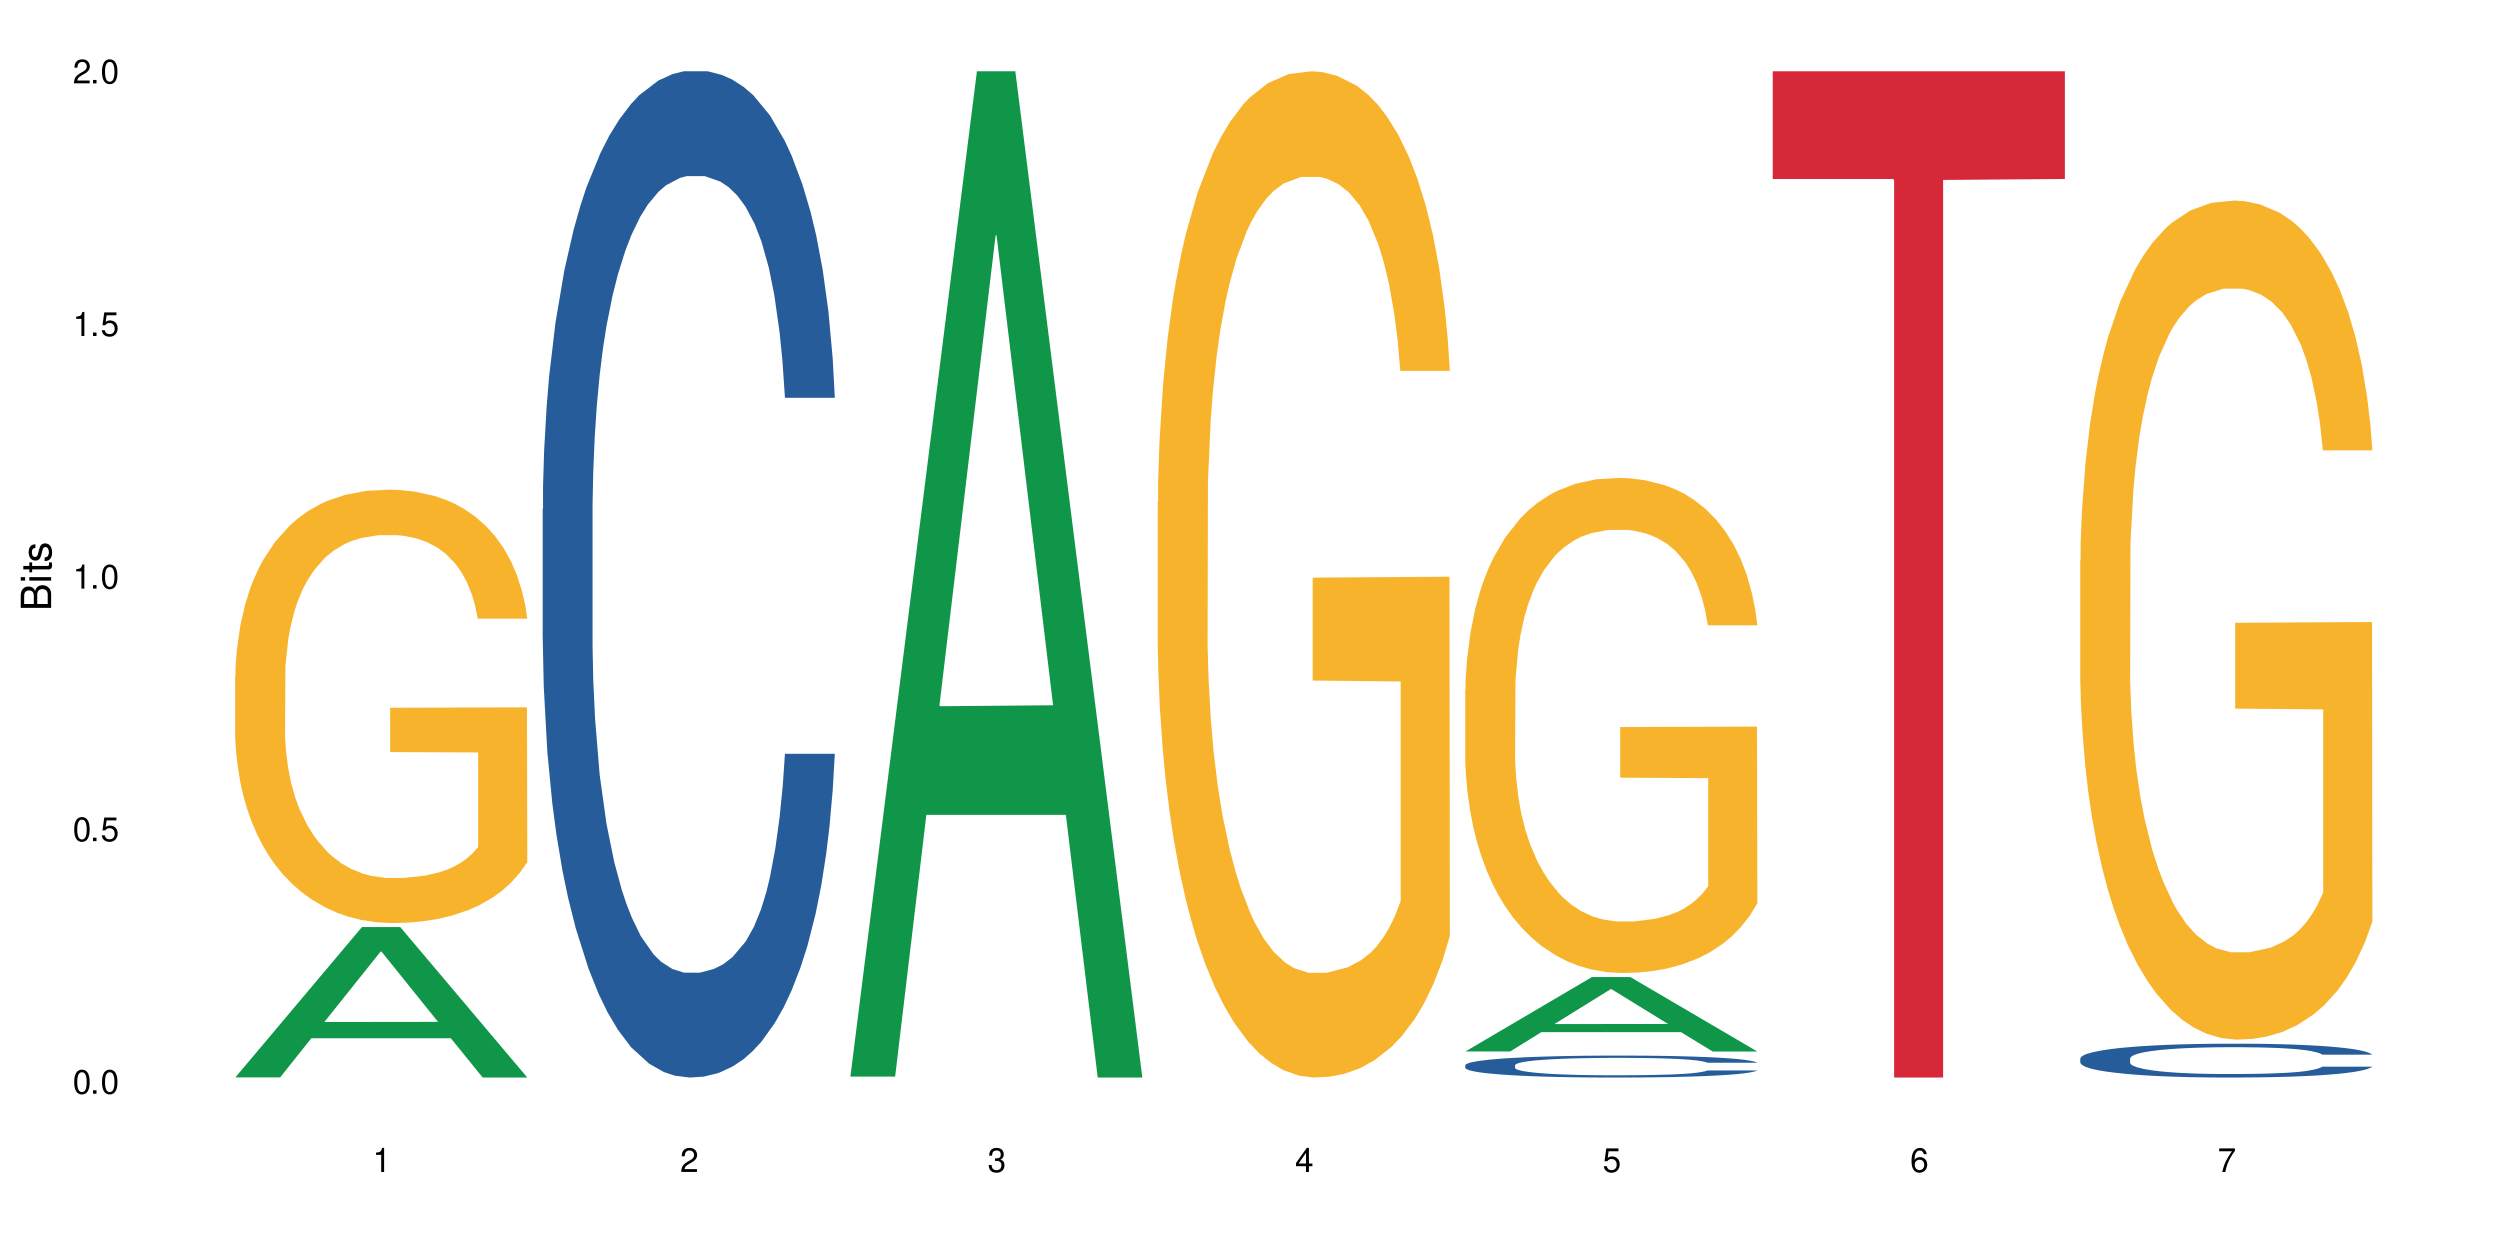
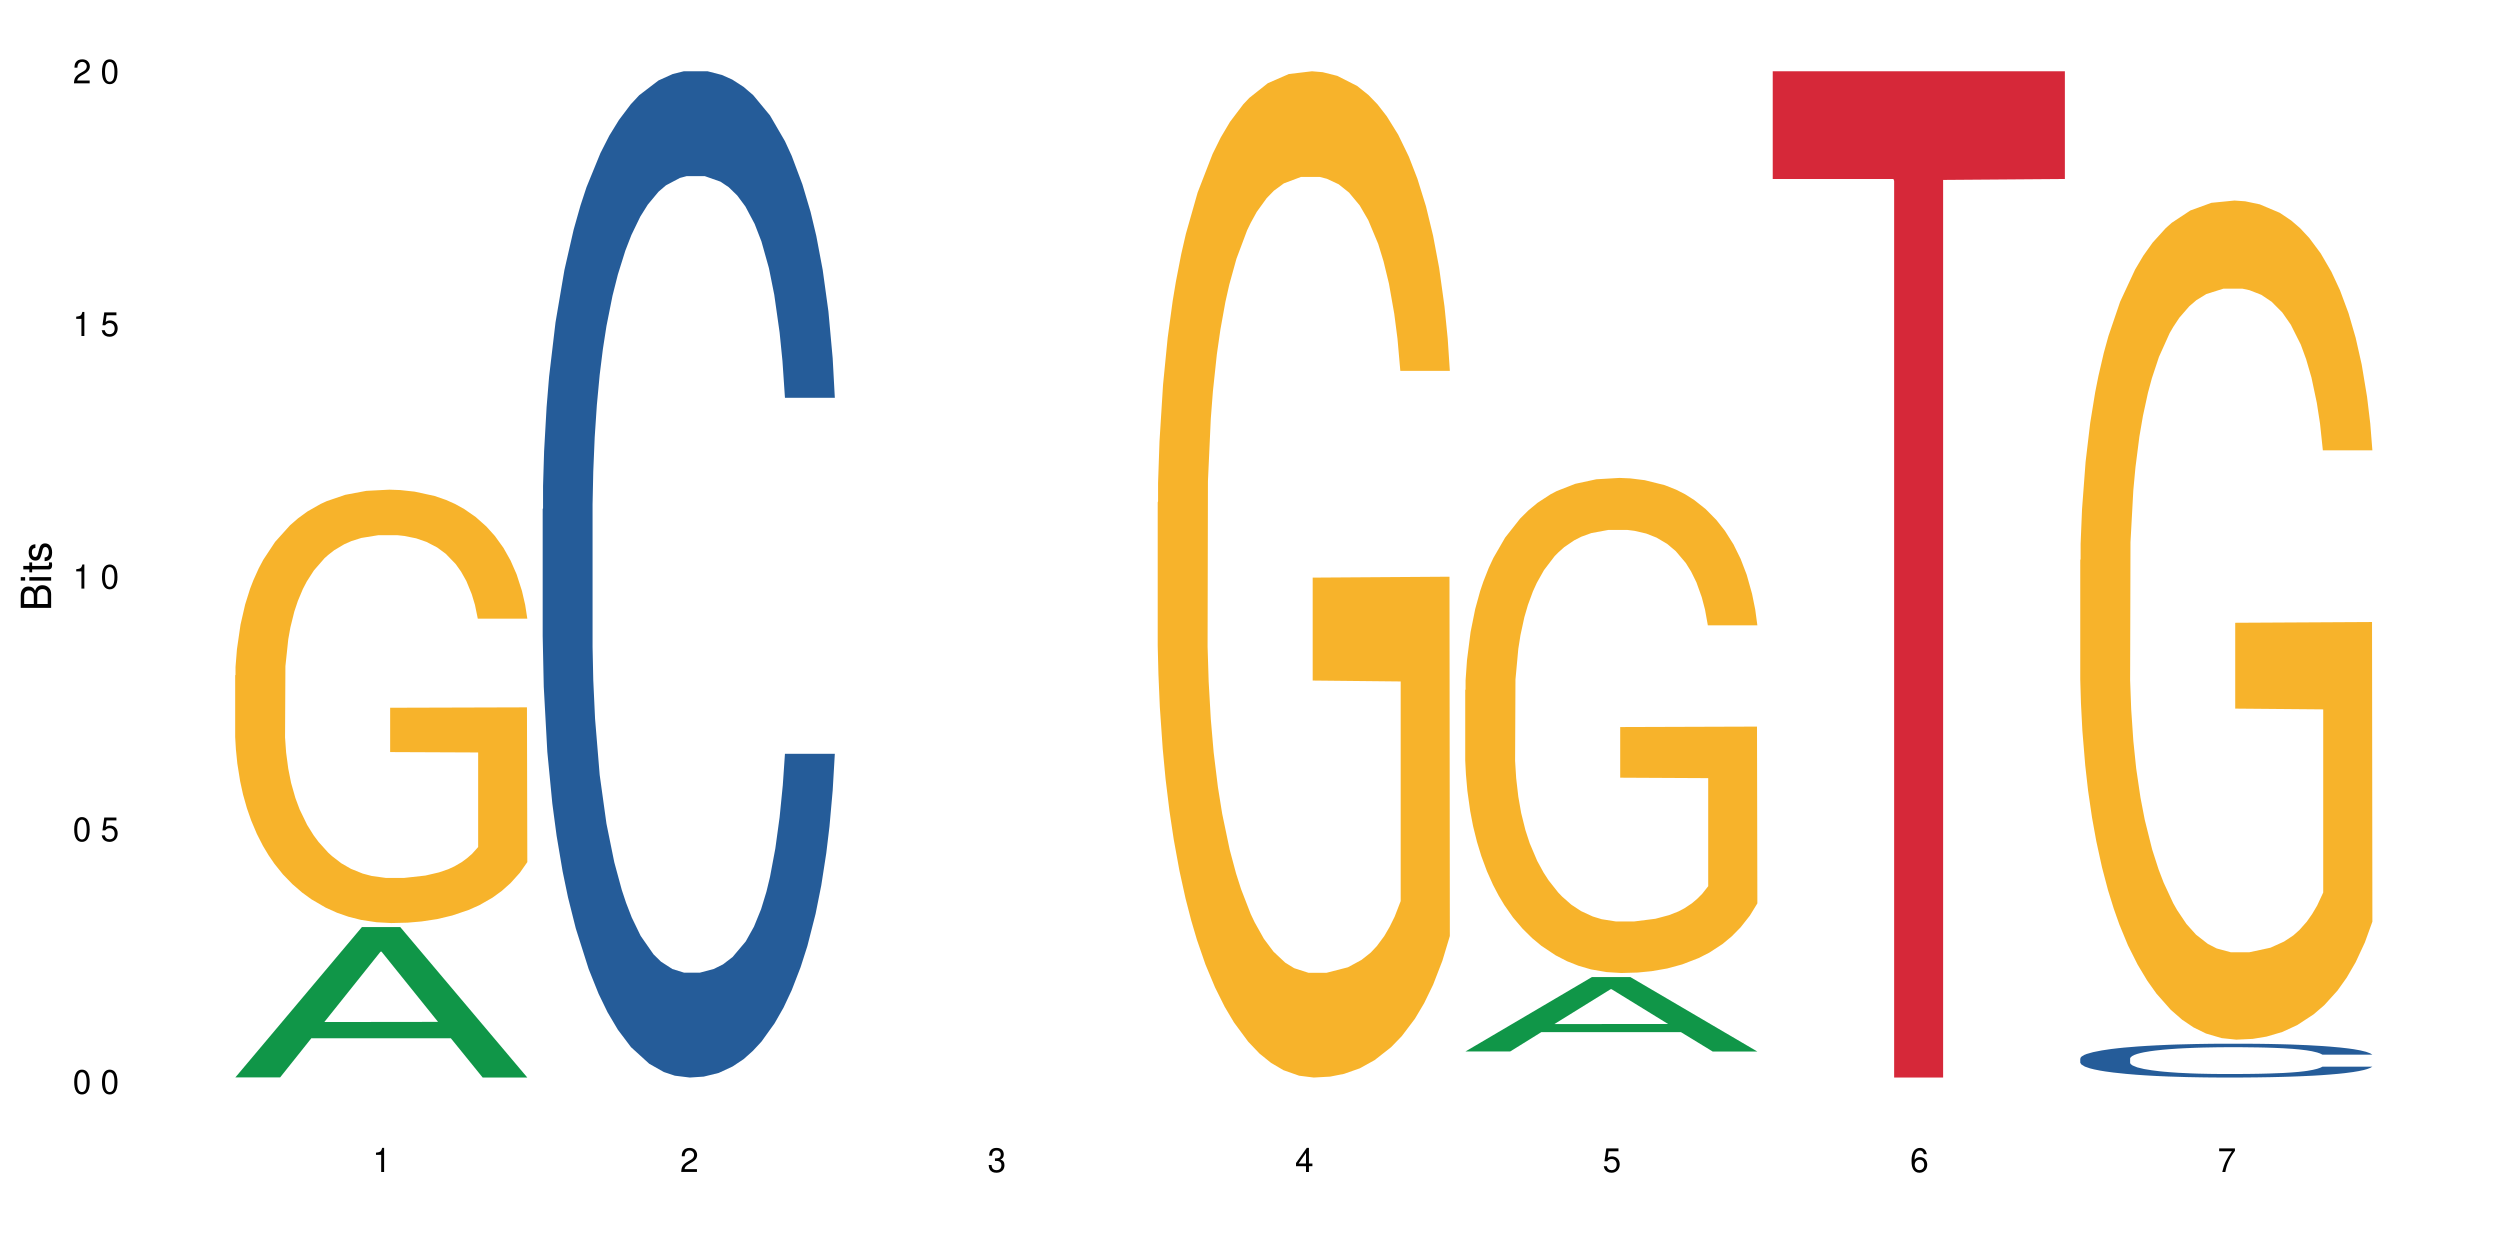
<svg xmlns="http://www.w3.org/2000/svg" xmlns:xlink="http://www.w3.org/1999/xlink" width="720" height="360" viewBox="0 0 720 360">
  <defs>
    <g>
      <g id="glyph-0-0">
</g>
      <g id="glyph-0-1">
        <path d="M 2.641 -6.938 C 2 -6.938 1.422 -6.656 1.078 -6.172 C 0.641 -5.562 0.406 -4.641 0.406 -3.359 C 0.406 -1.016 1.188 0.219 2.641 0.219 C 4.078 0.219 4.859 -1.016 4.859 -3.297 C 4.859 -4.641 4.656 -5.547 4.203 -6.172 C 3.844 -6.656 3.281 -6.938 2.641 -6.938 Z M 2.641 -6.188 C 3.547 -6.188 4 -5.25 4 -3.375 C 4 -1.406 3.562 -0.484 2.625 -0.484 C 1.734 -0.484 1.281 -1.438 1.281 -3.344 C 1.281 -5.25 1.734 -6.188 2.641 -6.188 Z M 2.641 -6.188 " />
      </g>
      <g id="glyph-0-2">
-         <path d="M 1.828 -1 L 0.828 -1 L 0.828 0 L 1.828 0 Z M 1.828 -1 " />
-       </g>
+         </g>
      <g id="glyph-0-3">
-         <path d="M 4.562 -6.797 L 1.062 -6.797 L 0.547 -3.094 L 1.328 -3.094 C 1.719 -3.562 2.047 -3.734 2.578 -3.734 C 3.484 -3.734 4.062 -3.109 4.062 -2.094 C 4.062 -1.125 3.484 -0.531 2.578 -0.531 C 1.828 -0.531 1.375 -0.906 1.188 -1.672 L 0.328 -1.672 C 0.453 -1.109 0.547 -0.844 0.75 -0.594 C 1.125 -0.078 1.828 0.219 2.594 0.219 C 3.969 0.219 4.922 -0.781 4.922 -2.219 C 4.922 -3.562 4.031 -4.484 2.719 -4.484 C 2.25 -4.484 1.859 -4.359 1.469 -4.062 L 1.734 -5.969 L 4.562 -5.969 Z M 4.562 -6.797 " />
+         <path d="M 4.562 -6.797 L 1.062 -6.797 L 0.547 -3.094 L 1.328 -3.094 C 1.719 -3.562 2.047 -3.734 2.578 -3.734 C 3.484 -3.734 4.062 -3.109 4.062 -2.094 C 4.062 -1.125 3.484 -0.531 2.578 -0.531 C 1.828 -0.531 1.375 -0.906 1.188 -1.672 L 0.328 -1.672 C 0.453 -1.109 0.547 -0.844 0.75 -0.594 C 1.125 -0.078 1.828 0.219 2.594 0.219 C 3.969 0.219 4.922 -0.781 4.922 -2.219 C 4.922 -3.562 4.031 -4.484 2.719 -4.484 C 2.25 -4.484 1.859 -4.359 1.469 -4.062 L 1.734 -5.969 L 4.562 -5.969 Z " />
      </g>
      <g id="glyph-0-4">
        <path d="M 2.484 -4.938 L 2.484 0 L 3.328 0 L 3.328 -6.938 L 2.766 -6.938 C 2.469 -5.875 2.281 -5.734 0.984 -5.562 L 0.984 -4.938 Z M 2.484 -4.938 " />
      </g>
      <g id="glyph-0-5">
        <path d="M 4.859 -0.828 L 1.281 -0.828 C 1.359 -1.406 1.672 -1.781 2.5 -2.281 L 3.469 -2.828 C 4.406 -3.344 4.906 -4.062 4.906 -4.906 C 4.906 -5.484 4.672 -6.031 4.266 -6.406 C 3.859 -6.766 3.375 -6.938 2.719 -6.938 C 1.859 -6.938 1.219 -6.625 0.844 -6.031 C 0.609 -5.672 0.5 -5.234 0.484 -4.531 L 1.328 -4.531 C 1.359 -5.016 1.406 -5.281 1.531 -5.516 C 1.75 -5.938 2.188 -6.203 2.703 -6.203 C 3.469 -6.203 4.031 -5.641 4.031 -4.891 C 4.031 -4.344 3.719 -3.859 3.125 -3.516 L 2.234 -3 C 0.812 -2.172 0.406 -1.531 0.328 -0.016 L 4.859 -0.016 Z M 4.859 -0.828 " />
      </g>
      <g id="glyph-0-6">
        <path d="M 2.125 -3.188 L 2.578 -3.188 C 3.5 -3.188 3.984 -2.766 3.984 -1.922 C 3.984 -1.062 3.469 -0.531 2.594 -0.531 C 1.656 -0.531 1.203 -1 1.156 -2.016 L 0.312 -2.016 C 0.344 -1.453 0.438 -1.094 0.609 -0.781 C 0.953 -0.109 1.625 0.219 2.547 0.219 C 3.953 0.219 4.859 -0.625 4.859 -1.938 C 4.859 -2.828 4.516 -3.297 3.703 -3.594 C 4.344 -3.844 4.656 -4.328 4.656 -5.031 C 4.656 -6.219 3.875 -6.938 2.578 -6.938 C 1.203 -6.938 0.484 -6.172 0.453 -4.703 L 1.297 -4.703 C 1.312 -5.125 1.344 -5.359 1.453 -5.578 C 1.641 -5.969 2.062 -6.203 2.594 -6.203 C 3.344 -6.203 3.797 -5.75 3.797 -5 C 3.797 -4.516 3.609 -4.219 3.25 -4.047 C 3.016 -3.953 2.703 -3.922 2.125 -3.906 Z M 2.125 -3.188 " />
      </g>
      <g id="glyph-0-7">
        <path d="M 3.141 -1.672 L 3.141 0 L 3.984 0 L 3.984 -1.672 L 4.984 -1.672 L 4.984 -2.438 L 3.984 -2.438 L 3.984 -6.938 L 3.359 -6.938 L 0.266 -2.578 L 0.266 -1.672 Z M 3.141 -2.438 L 1 -2.438 L 3.141 -5.5 Z M 3.141 -2.438 " />
      </g>
      <g id="glyph-0-8">
        <path d="M 4.781 -5.125 C 4.609 -6.266 3.891 -6.938 2.844 -6.938 C 2.094 -6.938 1.422 -6.578 1.031 -5.953 C 0.594 -5.266 0.406 -4.422 0.406 -3.172 C 0.406 -2 0.578 -1.25 0.984 -0.641 C 1.359 -0.078 1.953 0.219 2.703 0.219 C 3.984 0.219 4.922 -0.75 4.922 -2.094 C 4.922 -3.375 4.062 -4.281 2.844 -4.281 C 2.172 -4.281 1.641 -4.031 1.281 -3.516 C 1.281 -5.234 1.828 -6.188 2.797 -6.188 C 3.391 -6.188 3.797 -5.797 3.938 -5.125 Z M 2.734 -3.531 C 3.547 -3.531 4.062 -2.953 4.062 -2.031 C 4.062 -1.156 3.484 -0.531 2.703 -0.531 C 1.922 -0.531 1.328 -1.188 1.328 -2.078 C 1.328 -2.938 1.906 -3.531 2.734 -3.531 Z M 2.734 -3.531 " />
      </g>
      <g id="glyph-0-9">
        <path d="M 4.984 -6.797 L 0.438 -6.797 L 0.438 -5.969 L 4.109 -5.969 C 2.5 -3.656 1.828 -2.234 1.328 0 L 2.219 0 C 2.594 -2.172 3.453 -4.047 4.984 -6.094 Z M 4.984 -6.797 " />
      </g>
      <g id="glyph-1-0">
</g>
      <g id="glyph-1-1">
        <path d="M 0 -0.953 L 0 -4.891 C 0 -5.719 -0.234 -6.344 -0.734 -6.797 C -1.188 -7.234 -1.812 -7.469 -2.5 -7.469 C -3.547 -7.469 -4.188 -7 -4.625 -5.875 C -4.984 -6.688 -5.625 -7.094 -6.531 -7.094 C -7.172 -7.094 -7.734 -6.859 -8.141 -6.391 C -8.562 -5.922 -8.75 -5.344 -8.75 -4.5 L -8.75 -0.953 Z M -4.984 -2.062 L -7.766 -2.062 L -7.766 -4.219 C -7.766 -4.844 -7.688 -5.203 -7.453 -5.5 C -7.219 -5.812 -6.859 -5.969 -6.375 -5.969 C -5.891 -5.969 -5.531 -5.812 -5.297 -5.5 C -5.062 -5.203 -4.984 -4.844 -4.984 -4.219 Z M -0.984 -2.062 L -4 -2.062 L -4 -4.781 C -4 -5.766 -3.438 -6.359 -2.484 -6.359 C -1.547 -6.359 -0.984 -5.766 -0.984 -4.781 Z M -0.984 -2.062 " />
      </g>
      <g id="glyph-1-2">
        <path d="M -6.281 -1.797 L -6.281 -0.797 L 0 -0.797 L 0 -1.797 Z M -8.75 -1.797 L -8.75 -0.797 L -7.484 -0.797 L -7.484 -1.797 Z M -8.75 -1.797 " />
      </g>
      <g id="glyph-1-3">
        <path d="M -6.281 -3.047 L -6.281 -2.016 L -8.016 -2.016 L -8.016 -1.016 L -6.281 -1.016 L -6.281 -0.172 L -5.469 -0.172 L -5.469 -1.016 L -0.719 -1.016 C -0.078 -1.016 0.281 -1.453 0.281 -2.234 C 0.281 -2.5 0.25 -2.719 0.188 -3.047 L -0.641 -3.047 C -0.609 -2.906 -0.594 -2.766 -0.594 -2.562 C -0.594 -2.141 -0.719 -2.016 -1.156 -2.016 L -5.469 -2.016 L -5.469 -3.047 Z M -6.281 -3.047 " />
      </g>
      <g id="glyph-1-4">
        <path d="M -4.531 -5.25 C -5.766 -5.25 -6.469 -4.422 -6.469 -2.969 C -6.469 -1.516 -5.719 -0.562 -4.547 -0.562 C -3.562 -0.562 -3.094 -1.062 -2.734 -2.562 L -2.516 -3.484 C -2.344 -4.188 -2.094 -4.469 -1.641 -4.469 C -1.047 -4.469 -0.641 -3.875 -0.641 -3 C -0.641 -2.453 -0.797 -2 -1.062 -1.75 C -1.25 -1.594 -1.422 -1.531 -1.875 -1.469 L -1.875 -0.406 C -0.422 -0.453 0.281 -1.266 0.281 -2.922 C 0.281 -4.5 -0.5 -5.516 -1.719 -5.516 C -2.656 -5.516 -3.172 -4.984 -3.469 -3.734 L -3.703 -2.766 C -3.891 -1.953 -4.156 -1.609 -4.594 -1.609 C -5.188 -1.609 -5.547 -2.125 -5.547 -2.938 C -5.547 -3.75 -5.203 -4.172 -4.531 -4.203 Z M -4.531 -5.25 " />
      </g>
    </g>
  </defs>
  <rect x="-72" y="-36" width="864" height="432" fill="rgb(100%, 100%, 100%)" fill-opacity="1" />
  <path fill-rule="nonzero" fill="rgb(6.275%, 58.824%, 28.235%)" fill-opacity="1" d="M 67.73 310.293 L 67.82 310.25 L 104.227 267.004 L 115.281 267.004 L 151.867 310.332 L 139.012 310.332 L 129.844 299.023 L 89.664 299.023 L 80.676 310.293 L 67.73 310.293 L 93.527 294.344 L 126.156 294.301 L 109.887 274.082 L 109.707 274.043 L 109.527 274.164 L 93.438 294.301 L 93.527 294.344 Z M 67.73 310.293 " />
  <path fill-rule="nonzero" fill="rgb(96.863%, 70.196%, 16.863%)" fill-opacity="1" d="M 67.73 194.484 L 67.832 194.371 L 67.832 192.09 L 68.242 186.961 L 69.27 179.895 L 70.605 174.082 L 72.039 169.52 L 72.965 167.129 L 74.504 163.707 L 75.836 161.199 L 79.223 156.07 L 83.531 151.281 L 85.891 149.23 L 88.559 147.293 L 92.355 145.129 L 94.102 144.328 L 99.438 142.508 L 105.488 141.367 L 112.16 141.023 L 115.238 141.137 L 119.441 141.594 L 125.188 142.848 L 128.473 143.988 L 131.039 145.129 L 133.707 146.609 L 136.988 148.891 L 140.066 151.625 L 142.527 154.359 L 144.992 157.781 L 147.043 161.43 L 148.789 165.418 L 150.328 170.203 L 151.25 174.195 L 151.867 178.184 L 137.605 178.184 L 136.785 174.195 L 135.859 171.117 L 134.32 167.355 L 132.781 164.621 L 131.242 162.453 L 128.371 159.488 L 125.906 157.668 L 122.828 156.07 L 119.855 155.043 L 116.469 154.359 L 114.414 154.133 L 108.977 154.133 L 104.055 154.93 L 101.18 155.844 L 99.129 156.754 L 96.254 158.465 L 94.512 159.832 L 93.484 160.742 L 90.406 164.277 L 88.355 167.469 L 87.227 169.637 L 85.789 173.055 L 84.762 176.133 L 83.633 180.691 L 83.02 184.109 L 82.199 191.863 L 82.094 212.379 L 82.402 216.711 L 83.02 221.383 L 83.84 225.488 L 85.07 229.82 L 86.301 233.125 L 88.457 237.57 L 90.305 240.535 L 91.742 242.473 L 94.512 245.551 L 95.641 246.574 L 98.309 248.629 L 101.078 250.223 L 104.465 251.59 L 107.027 252.273 L 111.133 252.844 L 116.363 252.844 L 122.52 252.16 L 126.422 251.25 L 129.09 250.336 L 130.832 249.539 L 132.988 248.285 L 134.527 247.145 L 135.961 245.891 L 137.707 243.953 L 137.707 216.711 L 112.363 216.598 L 112.363 203.832 L 151.762 203.715 L 151.867 248.285 L 149.711 251.363 L 147.043 254.328 L 144.48 256.605 L 141.812 258.543 L 138.016 260.711 L 134.938 262.078 L 130.215 263.672 L 125.906 264.699 L 121.395 265.383 L 117.391 265.727 L 112.672 265.84 L 108.465 265.609 L 103.949 264.926 L 100.359 264.016 L 97.074 262.875 L 93.793 261.395 L 89.688 259 L 87.02 257.062 L 84.25 254.668 L 81.48 251.82 L 79.016 248.742 L 77.375 246.348 L 75.734 243.613 L 73.988 240.191 L 72.348 236.316 L 71.117 232.785 L 69.988 228.793 L 69.168 225.031 L 68.348 219.902 L 67.938 215.801 L 67.73 212.266 Z M 67.73 194.484 " />
  <path fill-rule="nonzero" fill="rgb(14.51%, 36.078%, 60%)" fill-opacity="1" d="M 156.293 146.621 L 156.398 146.355 L 156.398 140 L 156.703 129.934 L 157.422 117.215 L 158.141 108.477 L 159.988 92.844 L 162.555 77.746 L 165.223 66.09 L 167.172 59.203 L 168.914 53.902 L 172.918 44.102 L 175.48 39.07 L 178.25 34.566 L 181.637 30.062 L 184.102 27.414 L 189.641 23.176 L 193.746 21.32 L 196.926 20.527 L 203.801 20.527 L 207.902 21.586 L 210.879 22.91 L 214.164 25.031 L 216.934 27.414 L 221.754 33.242 L 226.066 40.66 L 228.016 44.898 L 231.094 53.109 L 233.453 61.055 L 235.094 67.945 L 236.941 77.746 L 238.582 89.668 L 239.812 103.176 L 240.43 114.566 L 226.066 114.566 L 225.348 103.973 L 224.527 95.758 L 222.988 84.898 L 221.449 77.215 L 219.293 69.535 L 217.344 64.5 L 214.676 59.469 L 212.316 56.289 L 209.855 53.902 L 207.492 52.316 L 202.98 50.727 L 197.746 50.727 L 195.797 51.254 L 191.797 53.375 L 189.641 55.23 L 186.562 58.938 L 184.406 62.383 L 181.844 67.68 L 180.098 72.184 L 177.945 79.07 L 176.406 85.164 L 174.66 93.906 L 173.633 100.527 L 172.711 107.945 L 171.891 116.688 L 171.273 125.957 L 170.863 135.762 L 170.66 145.297 L 170.66 186.355 L 170.863 195.895 L 171.379 207.02 L 172.711 223.18 L 174.66 237.219 L 176.918 248.344 L 179.074 256.293 L 180.305 260 L 181.945 264.238 L 184.512 269.535 L 188.203 274.836 L 190.359 276.953 L 193.641 279.074 L 197.027 280.133 L 201.543 280.133 L 205.543 279.074 L 208.211 277.75 L 210.98 275.629 L 214.777 271.125 L 217.137 266.887 L 219.191 261.855 L 220.73 256.82 L 221.754 252.582 L 223.293 244.371 L 224.527 235.363 L 225.449 226.094 L 226.066 217.086 L 240.43 217.086 L 239.812 227.684 L 238.891 238.012 L 237.969 245.695 L 236.531 254.969 L 234.891 263.18 L 232.527 272.449 L 230.578 278.543 L 228.016 285.168 L 225.656 290.199 L 223.09 294.703 L 219.293 300 L 216.832 302.648 L 214.164 305.035 L 210.98 307.152 L 206.98 309.008 L 202.672 310.066 L 198.668 310.332 L 194.359 309.801 L 191.18 308.742 L 186.973 306.359 L 181.738 301.59 L 177.945 296.559 L 174.969 291.523 L 172.402 286.227 L 169.531 279.074 L 165.836 267.418 L 163.578 258.41 L 162.039 250.992 L 160.297 240.664 L 159.066 231.391 L 157.629 216.555 L 156.602 197.746 L 156.293 183.18 Z M 156.293 146.621 " />
-   <path fill-rule="nonzero" fill="rgb(6.275%, 58.824%, 28.235%)" fill-opacity="1" d="M 244.859 310.059 L 244.949 309.789 L 281.352 20.527 L 292.41 20.527 L 328.992 310.332 L 316.141 310.332 L 306.969 234.684 L 266.789 234.684 L 257.801 310.059 L 244.859 310.059 L 270.656 203.391 L 303.285 203.117 L 287.016 67.875 L 286.836 67.602 L 286.656 68.418 L 270.566 203.117 L 270.656 203.391 Z M 244.859 310.059 " />
  <path fill-rule="nonzero" fill="rgb(96.863%, 70.196%, 16.863%)" fill-opacity="1" d="M 333.422 144.652 L 333.523 144.387 L 333.523 139.094 L 333.934 127.184 L 334.961 110.777 L 336.293 97.277 L 337.73 86.691 L 338.652 81.133 L 340.191 73.195 L 341.527 67.371 L 344.914 55.461 L 349.223 44.348 L 351.582 39.582 L 354.25 35.082 L 358.047 30.055 L 359.789 28.203 L 365.125 23.965 L 371.18 21.32 L 377.848 20.527 L 380.926 20.789 L 385.133 21.848 L 390.879 24.762 L 394.164 27.406 L 396.727 30.055 L 399.395 33.496 L 402.68 38.789 L 405.758 45.141 L 408.219 51.492 L 410.684 59.43 L 412.734 67.902 L 414.477 77.164 L 416.016 88.281 L 416.941 97.543 L 417.555 106.805 L 403.293 106.805 L 402.473 97.543 L 401.551 90.398 L 400.012 81.664 L 398.473 75.312 L 396.934 70.281 L 394.059 63.402 L 391.598 59.168 L 388.52 55.461 L 385.543 53.078 L 382.156 51.492 L 380.105 50.961 L 374.668 50.961 L 369.742 52.816 L 366.871 54.934 L 364.816 57.051 L 361.945 61.02 L 360.199 64.195 L 359.176 66.312 L 356.098 74.516 L 354.043 81.93 L 352.914 86.957 L 351.48 94.898 L 350.453 102.043 L 349.324 112.629 L 348.711 120.57 L 347.887 138.566 L 347.785 186.207 L 348.094 196.262 L 348.711 207.113 L 349.531 216.641 L 350.762 226.699 L 351.992 234.375 L 354.148 244.695 L 355.992 251.578 L 357.43 256.078 L 360.199 263.223 L 361.328 265.605 L 363.996 270.367 L 366.766 274.074 L 370.152 277.25 L 372.719 278.836 L 376.824 280.16 L 382.055 280.16 L 388.211 278.574 L 392.109 276.457 L 394.777 274.34 L 396.523 272.484 L 398.676 269.574 L 400.215 266.926 L 401.652 264.016 L 403.398 259.516 L 403.398 196.262 L 378.055 195.996 L 378.055 166.355 L 417.453 166.09 L 417.555 269.574 L 415.402 276.719 L 412.734 283.602 L 410.168 288.895 L 407.5 293.395 L 403.703 298.422 L 400.625 301.598 L 395.906 305.305 L 391.598 307.688 L 387.082 309.273 L 383.082 310.066 L 378.363 310.332 L 374.156 309.805 L 369.641 308.215 L 366.051 306.098 L 362.766 303.453 L 359.484 300.012 L 355.379 294.453 L 352.711 289.953 L 349.941 284.395 L 347.172 277.777 L 344.707 270.633 L 343.066 265.074 L 341.426 258.723 L 339.68 250.781 L 338.039 241.785 L 336.809 233.578 L 335.68 224.316 L 334.859 215.582 L 334.035 203.672 L 333.625 194.145 L 333.422 185.941 Z M 333.422 144.652 " />
  <path fill-rule="nonzero" fill="rgb(6.275%, 58.824%, 28.235%)" fill-opacity="1" d="M 421.984 302.828 L 422.074 302.809 L 458.48 281.391 L 469.535 281.391 L 506.121 302.848 L 493.266 302.848 L 484.098 297.246 L 443.918 297.246 L 434.93 302.828 L 421.984 302.828 L 447.781 294.93 L 480.41 294.91 L 464.141 284.895 L 463.961 284.875 L 463.781 284.938 L 447.691 294.91 L 447.781 294.93 Z M 421.984 302.828 " />
-   <path fill-rule="nonzero" fill="rgb(14.51%, 36.078%, 60%)" fill-opacity="1" d="M 421.984 306.762 L 422.086 306.758 L 422.086 306.617 L 422.395 306.398 L 423.113 306.121 L 423.832 305.93 L 425.68 305.59 L 428.242 305.262 L 430.91 305.008 L 432.859 304.855 L 434.605 304.742 L 438.605 304.527 L 441.172 304.418 L 443.941 304.32 L 447.328 304.223 L 449.789 304.164 L 455.332 304.07 L 459.434 304.031 L 462.617 304.012 L 469.488 304.012 L 473.594 304.035 L 476.57 304.066 L 479.852 304.109 L 482.625 304.164 L 487.445 304.289 L 491.754 304.453 L 493.703 304.543 L 496.781 304.723 L 499.145 304.898 L 500.785 305.047 L 502.633 305.262 L 504.273 305.52 L 505.504 305.816 L 506.121 306.062 L 491.754 306.062 L 491.035 305.832 L 490.215 305.652 L 488.676 305.418 L 487.137 305.25 L 484.984 305.082 L 483.035 304.973 L 480.367 304.863 L 478.008 304.793 L 475.543 304.742 L 473.184 304.707 L 468.668 304.672 L 463.438 304.672 L 461.488 304.684 L 457.484 304.73 L 455.332 304.77 L 452.254 304.852 L 450.098 304.926 L 447.531 305.043 L 445.789 305.141 L 443.633 305.289 L 442.094 305.422 L 440.352 305.613 L 439.324 305.758 L 438.402 305.918 L 437.582 306.109 L 436.965 306.312 L 436.555 306.527 L 436.348 306.734 L 436.348 307.629 L 436.555 307.836 L 437.066 308.078 L 438.402 308.434 L 440.352 308.738 L 442.609 308.98 L 444.762 309.152 L 445.992 309.234 L 447.637 309.328 L 450.199 309.441 L 453.895 309.559 L 456.051 309.605 L 459.332 309.652 L 462.719 309.676 L 467.234 309.676 L 471.234 309.652 L 473.902 309.621 L 476.672 309.574 L 480.469 309.477 L 482.828 309.387 L 484.879 309.273 L 486.418 309.164 L 487.445 309.074 L 488.984 308.895 L 490.215 308.699 L 491.141 308.496 L 491.754 308.301 L 506.121 308.301 L 505.504 308.531 L 504.582 308.754 L 503.656 308.922 L 502.223 309.125 L 500.578 309.305 L 498.219 309.508 L 496.27 309.641 L 493.703 309.785 L 491.344 309.895 L 488.781 309.992 L 484.984 310.105 L 482.52 310.164 L 479.852 310.219 L 476.672 310.262 L 472.672 310.305 L 468.363 310.328 L 464.359 310.332 L 460.051 310.32 L 456.871 310.297 L 452.664 310.246 L 447.43 310.141 L 443.633 310.031 L 440.66 309.922 L 438.094 309.809 L 435.219 309.652 L 431.527 309.398 L 429.27 309.199 L 427.73 309.039 L 425.984 308.812 L 424.754 308.609 L 423.32 308.289 L 422.293 307.879 L 421.984 307.559 Z M 421.984 306.762 " />
  <path fill-rule="nonzero" fill="rgb(96.863%, 70.196%, 16.863%)" fill-opacity="1" d="M 421.984 198.711 L 422.086 198.582 L 422.086 195.977 L 422.496 190.117 L 423.523 182.047 L 424.859 175.402 L 426.293 170.195 L 427.219 167.461 L 428.758 163.555 L 430.09 160.691 L 433.477 154.832 L 437.785 149.363 L 440.145 147.02 L 442.812 144.805 L 446.609 142.332 L 448.355 141.418 L 453.688 139.336 L 459.742 138.031 L 466.41 137.641 L 469.488 137.773 L 473.695 138.293 L 479.441 139.727 L 482.727 141.027 L 485.293 142.332 L 487.957 144.023 L 491.242 146.629 L 494.32 149.754 L 496.781 152.879 L 499.246 156.785 L 501.297 160.949 L 503.043 165.508 L 504.582 170.977 L 505.504 175.535 L 506.121 180.094 L 491.859 180.094 L 491.035 175.535 L 490.113 172.02 L 488.574 167.723 L 487.035 164.598 L 485.496 162.121 L 482.625 158.738 L 480.16 156.652 L 477.082 154.832 L 474.105 153.66 L 470.723 152.879 L 468.668 152.617 L 463.23 152.617 L 458.305 153.527 L 455.434 154.57 L 453.383 155.613 L 450.508 157.566 L 448.766 159.129 L 447.738 160.168 L 444.66 164.207 L 442.609 167.852 L 441.48 170.324 L 440.043 174.23 L 439.016 177.75 L 437.887 182.957 L 437.273 186.863 L 436.453 195.719 L 436.348 219.156 L 436.656 224.105 L 437.273 229.441 L 438.094 234.129 L 439.324 239.078 L 440.555 242.855 L 442.711 247.934 L 444.559 251.316 L 445.992 253.531 L 448.766 257.047 L 449.895 258.219 L 452.562 260.562 L 455.332 262.387 L 458.715 263.949 L 461.281 264.73 L 465.387 265.383 L 470.617 265.383 L 476.773 264.602 L 480.676 263.559 L 483.34 262.516 L 485.086 261.605 L 487.242 260.172 L 488.781 258.871 L 490.215 257.438 L 491.961 255.227 L 491.961 224.105 L 466.617 223.973 L 466.617 209.391 L 506.016 209.258 L 506.121 260.172 L 503.965 263.688 L 501.297 267.074 L 498.73 269.68 L 496.066 271.891 L 492.27 274.367 L 489.191 275.93 L 484.469 277.75 L 480.16 278.922 L 475.645 279.703 L 471.645 280.094 L 466.926 280.227 L 462.719 279.965 L 458.203 279.184 L 454.613 278.141 L 451.328 276.84 L 448.047 275.148 L 443.941 272.414 L 441.273 270.199 L 438.504 267.465 L 435.734 264.211 L 433.27 260.695 L 431.629 257.961 L 429.988 254.836 L 428.242 250.926 L 426.602 246.5 L 425.371 242.465 L 424.242 237.906 L 423.422 233.609 L 422.602 227.75 L 422.191 223.062 L 421.984 219.027 Z M 421.984 198.711 " />
  <path fill-rule="nonzero" fill="rgb(83.922%, 15.686%, 22.353%)" fill-opacity="1" d="M 510.547 20.527 L 594.684 20.527 L 594.684 51.547 L 559.617 51.82 L 559.617 310.332 L 545.512 310.332 L 545.512 52.094 L 545.305 51.547 L 510.547 51.547 Z M 510.547 20.527 " />
  <path fill-rule="nonzero" fill="rgb(14.51%, 36.078%, 60%)" fill-opacity="1" d="M 599.113 304.828 L 599.215 304.816 L 599.215 304.605 L 599.523 304.266 L 600.238 303.836 L 600.957 303.543 L 602.805 303.02 L 605.371 302.512 L 608.039 302.117 L 609.988 301.887 L 611.73 301.707 L 615.734 301.379 L 618.297 301.211 L 621.07 301.059 L 624.453 300.906 L 626.918 300.816 L 632.457 300.676 L 636.562 300.613 L 639.742 300.586 L 646.617 300.586 L 650.723 300.621 L 653.695 300.664 L 656.98 300.738 L 659.75 300.816 L 664.574 301.012 L 668.883 301.262 L 670.832 301.406 L 673.91 301.68 L 676.27 301.949 L 677.91 302.18 L 679.758 302.512 L 681.398 302.91 L 682.633 303.363 L 683.246 303.75 L 668.883 303.75 L 668.164 303.391 L 667.344 303.117 L 665.805 302.75 L 664.266 302.492 L 662.109 302.234 L 660.16 302.062 L 657.492 301.895 L 655.133 301.789 L 652.672 301.707 L 650.312 301.656 L 645.797 301.602 L 640.562 301.602 L 638.613 301.617 L 634.613 301.691 L 632.457 301.754 L 629.379 301.879 L 627.227 301.992 L 624.66 302.172 L 622.914 302.324 L 620.762 302.555 L 619.223 302.758 L 617.477 303.055 L 616.453 303.277 L 615.527 303.527 L 614.707 303.82 L 614.09 304.133 L 613.68 304.461 L 613.477 304.781 L 613.477 306.164 L 613.68 306.484 L 614.195 306.859 L 615.527 307.402 L 617.477 307.875 L 619.734 308.246 L 621.891 308.516 L 623.121 308.641 L 624.762 308.781 L 627.328 308.961 L 631.02 309.137 L 633.176 309.211 L 636.461 309.281 L 639.844 309.316 L 644.359 309.316 L 648.359 309.281 L 651.027 309.238 L 653.801 309.164 L 657.594 309.016 L 659.957 308.871 L 662.008 308.703 L 663.547 308.531 L 664.574 308.391 L 666.113 308.113 L 667.344 307.812 L 668.266 307.5 L 668.883 307.195 L 683.246 307.195 L 682.633 307.551 L 681.707 307.898 L 680.785 308.16 L 679.348 308.469 L 677.707 308.746 L 675.348 309.059 L 673.398 309.262 L 670.832 309.484 L 668.473 309.656 L 665.906 309.809 L 662.109 309.984 L 659.648 310.074 L 656.98 310.152 L 653.801 310.227 L 649.797 310.289 L 645.488 310.324 L 641.488 310.332 L 637.176 310.316 L 633.996 310.277 L 629.789 310.199 L 624.559 310.039 L 620.762 309.871 L 617.785 309.699 L 615.219 309.523 L 612.348 309.281 L 608.652 308.891 L 606.395 308.586 L 604.855 308.336 L 603.113 307.988 L 601.883 307.676 L 600.445 307.18 L 599.418 306.547 L 599.113 306.055 Z M 599.113 304.828 " />
  <path fill-rule="nonzero" fill="rgb(96.863%, 70.196%, 16.863%)" fill-opacity="1" d="M 599.113 161.262 L 599.215 161.043 L 599.215 156.629 L 599.625 146.695 L 600.652 133.012 L 601.984 121.758 L 603.422 112.93 L 604.344 108.293 L 605.883 101.672 L 607.219 96.816 L 610.602 86.887 L 614.914 77.617 L 617.273 73.645 L 619.941 69.891 L 623.738 65.699 L 625.48 64.152 L 630.816 60.621 L 636.871 58.414 L 643.539 57.754 L 646.617 57.973 L 650.824 58.855 L 656.57 61.285 L 659.852 63.492 L 662.418 65.699 L 665.086 68.566 L 668.367 72.98 L 671.445 78.277 L 673.91 83.574 L 676.371 90.195 L 678.426 97.258 L 680.168 104.984 L 681.707 114.254 L 682.633 121.977 L 683.246 129.703 L 668.984 129.703 L 668.164 121.977 L 667.242 116.02 L 665.703 108.734 L 664.164 103.438 L 662.625 99.246 L 659.75 93.508 L 657.289 89.977 L 654.211 86.887 L 651.234 84.898 L 647.848 83.574 L 645.797 83.133 L 640.359 83.133 L 635.434 84.68 L 632.559 86.445 L 630.508 88.211 L 627.637 91.52 L 625.891 94.168 L 624.863 95.934 L 621.785 102.777 L 619.734 108.957 L 618.605 113.148 L 617.168 119.77 L 616.145 125.73 L 615.016 134.559 L 614.398 141.18 L 613.578 156.188 L 613.477 195.914 L 613.785 204.301 L 614.398 213.348 L 615.219 221.293 L 616.453 229.68 L 617.684 236.082 L 619.836 244.688 L 621.684 250.426 L 623.121 254.176 L 625.891 260.137 L 627.02 262.121 L 629.688 266.094 L 632.457 269.184 L 635.844 271.832 L 638.41 273.156 L 642.512 274.262 L 647.746 274.262 L 653.902 272.938 L 657.801 271.172 L 660.469 269.406 L 662.211 267.859 L 664.367 265.434 L 665.906 263.227 L 667.344 260.797 L 669.086 257.047 L 669.086 204.301 L 643.742 204.078 L 643.742 179.359 L 683.145 179.141 L 683.246 265.434 L 681.094 271.391 L 678.426 277.129 L 675.859 281.543 L 673.191 285.297 L 669.395 289.488 L 666.316 292.137 L 661.598 295.227 L 657.289 297.215 L 652.773 298.539 L 648.773 299.199 L 644.051 299.422 L 639.844 298.98 L 635.332 297.656 L 631.738 295.891 L 628.457 293.684 L 625.172 290.812 L 621.07 286.18 L 618.402 282.426 L 615.629 277.793 L 612.859 272.273 L 610.398 266.316 L 608.758 261.68 L 607.113 256.383 L 605.371 249.762 L 603.73 242.258 L 602.496 235.418 L 601.367 227.695 L 600.547 220.41 L 599.727 210.48 L 599.316 202.535 L 599.113 195.691 Z M 599.113 161.262 " />
  <g fill="rgb(0%, 0%, 0%)" fill-opacity="1">
    <use xlink:href="#glyph-0-1" x="20.965" y="314.993" />
    <use xlink:href="#glyph-0-2" x="25.965" y="314.993" />
    <use xlink:href="#glyph-0-1" x="28.965" y="314.993" />
  </g>
  <g fill="rgb(0%, 0%, 0%)" fill-opacity="1">
    <use xlink:href="#glyph-0-1" x="20.965" y="242.251" />
    <use xlink:href="#glyph-0-2" x="25.965" y="242.251" />
    <use xlink:href="#glyph-0-3" x="28.965" y="242.251" />
  </g>
  <g fill="rgb(0%, 0%, 0%)" fill-opacity="1">
    <use xlink:href="#glyph-0-4" x="20.965" y="169.509" />
    <use xlink:href="#glyph-0-2" x="25.965" y="169.509" />
    <use xlink:href="#glyph-0-1" x="28.965" y="169.509" />
  </g>
  <g fill="rgb(0%, 0%, 0%)" fill-opacity="1">
    <use xlink:href="#glyph-0-4" x="20.965" y="96.767" />
    <use xlink:href="#glyph-0-2" x="25.965" y="96.767" />
    <use xlink:href="#glyph-0-3" x="28.965" y="96.767" />
  </g>
  <g fill="rgb(0%, 0%, 0%)" fill-opacity="1">
    <use xlink:href="#glyph-0-5" x="20.965" y="24.024" />
    <use xlink:href="#glyph-0-2" x="25.965" y="24.024" />
    <use xlink:href="#glyph-0-1" x="28.965" y="24.024" />
  </g>
  <g fill="rgb(0%, 0%, 0%)" fill-opacity="1">
    <use xlink:href="#glyph-0-4" x="107.297" y="337.532" />
  </g>
  <g fill="rgb(0%, 0%, 0%)" fill-opacity="1">
    <use xlink:href="#glyph-0-5" x="195.863" y="337.532" />
  </g>
  <g fill="rgb(0%, 0%, 0%)" fill-opacity="1">
    <use xlink:href="#glyph-0-6" x="284.426" y="337.532" />
  </g>
  <g fill="rgb(0%, 0%, 0%)" fill-opacity="1">
    <use xlink:href="#glyph-0-7" x="372.988" y="337.532" />
  </g>
  <g fill="rgb(0%, 0%, 0%)" fill-opacity="1">
    <use xlink:href="#glyph-0-3" x="461.551" y="337.532" />
  </g>
  <g fill="rgb(0%, 0%, 0%)" fill-opacity="1">
    <use xlink:href="#glyph-0-8" x="550.117" y="337.532" />
  </g>
  <g fill="rgb(0%, 0%, 0%)" fill-opacity="1">
    <use xlink:href="#glyph-0-9" x="638.68" y="337.532" />
  </g>
  <g fill="rgb(0%, 0%, 0%)" fill-opacity="1">
    <use xlink:href="#glyph-1-1" x="14.725" y="176.012" />
    <use xlink:href="#glyph-1-2" x="14.725" y="168.012" />
    <use xlink:href="#glyph-1-3" x="14.725" y="165.012" />
    <use xlink:href="#glyph-1-4" x="14.725" y="162.012" />
  </g>
</svg>